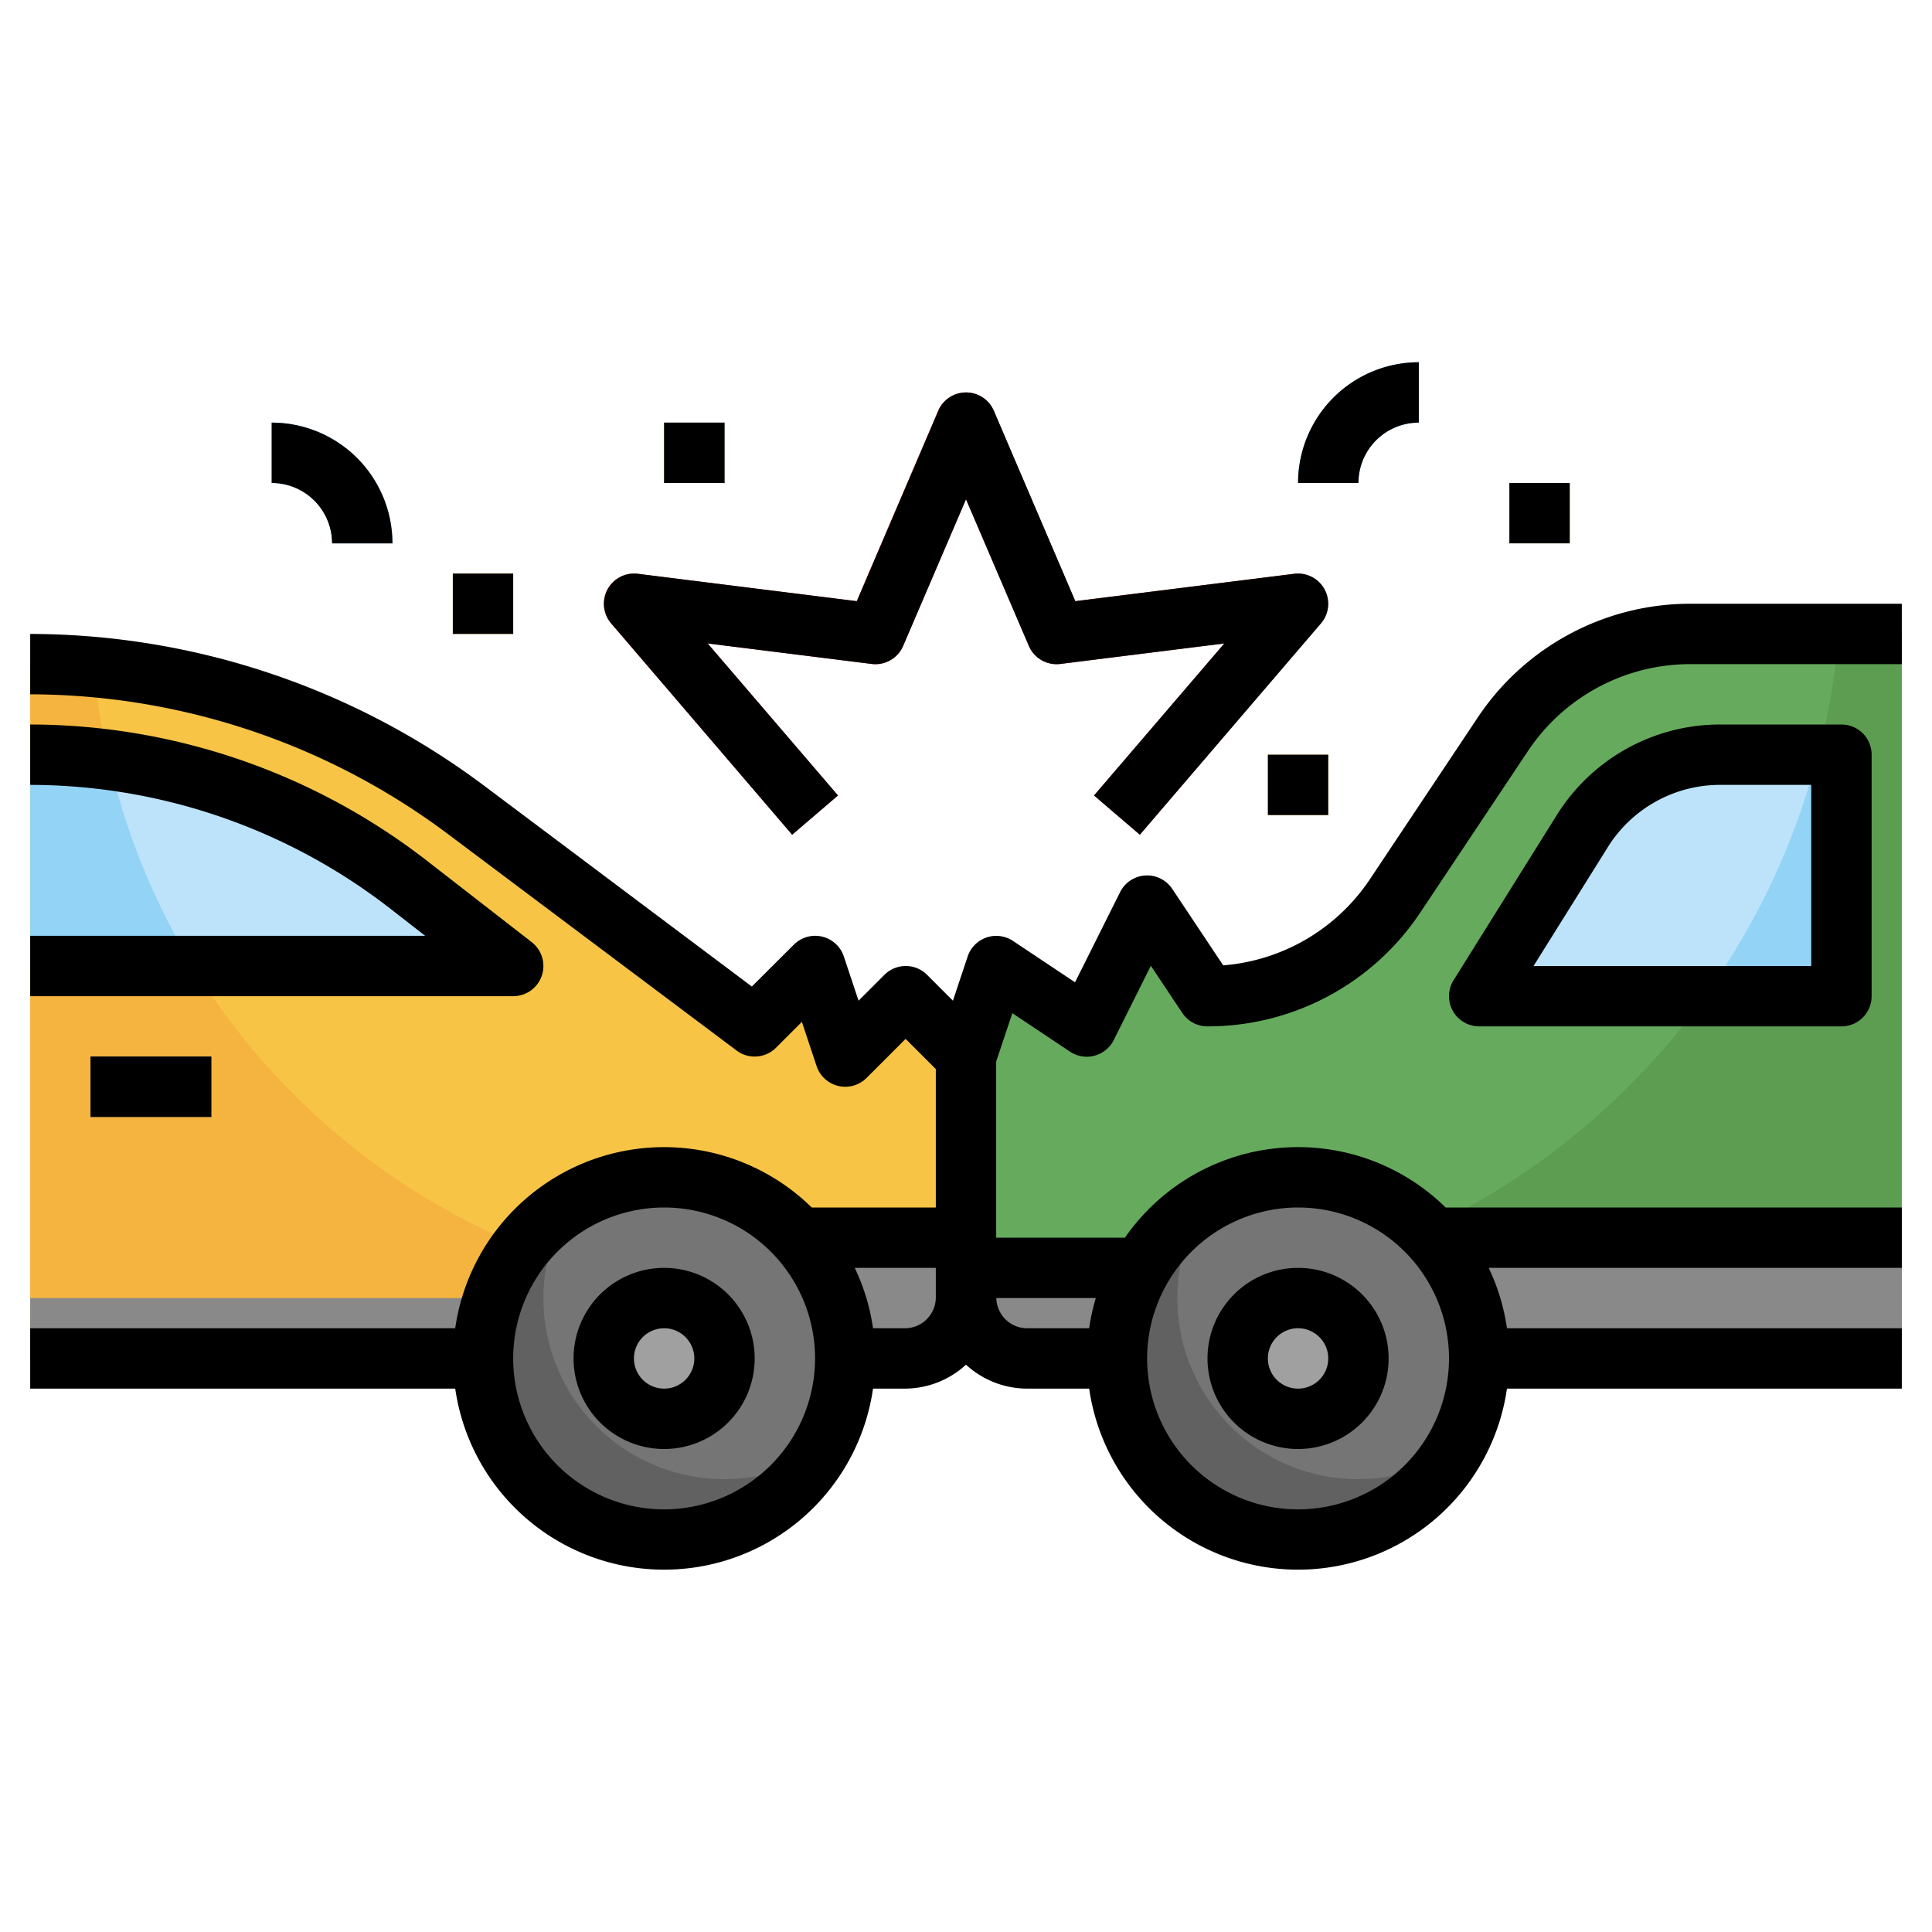
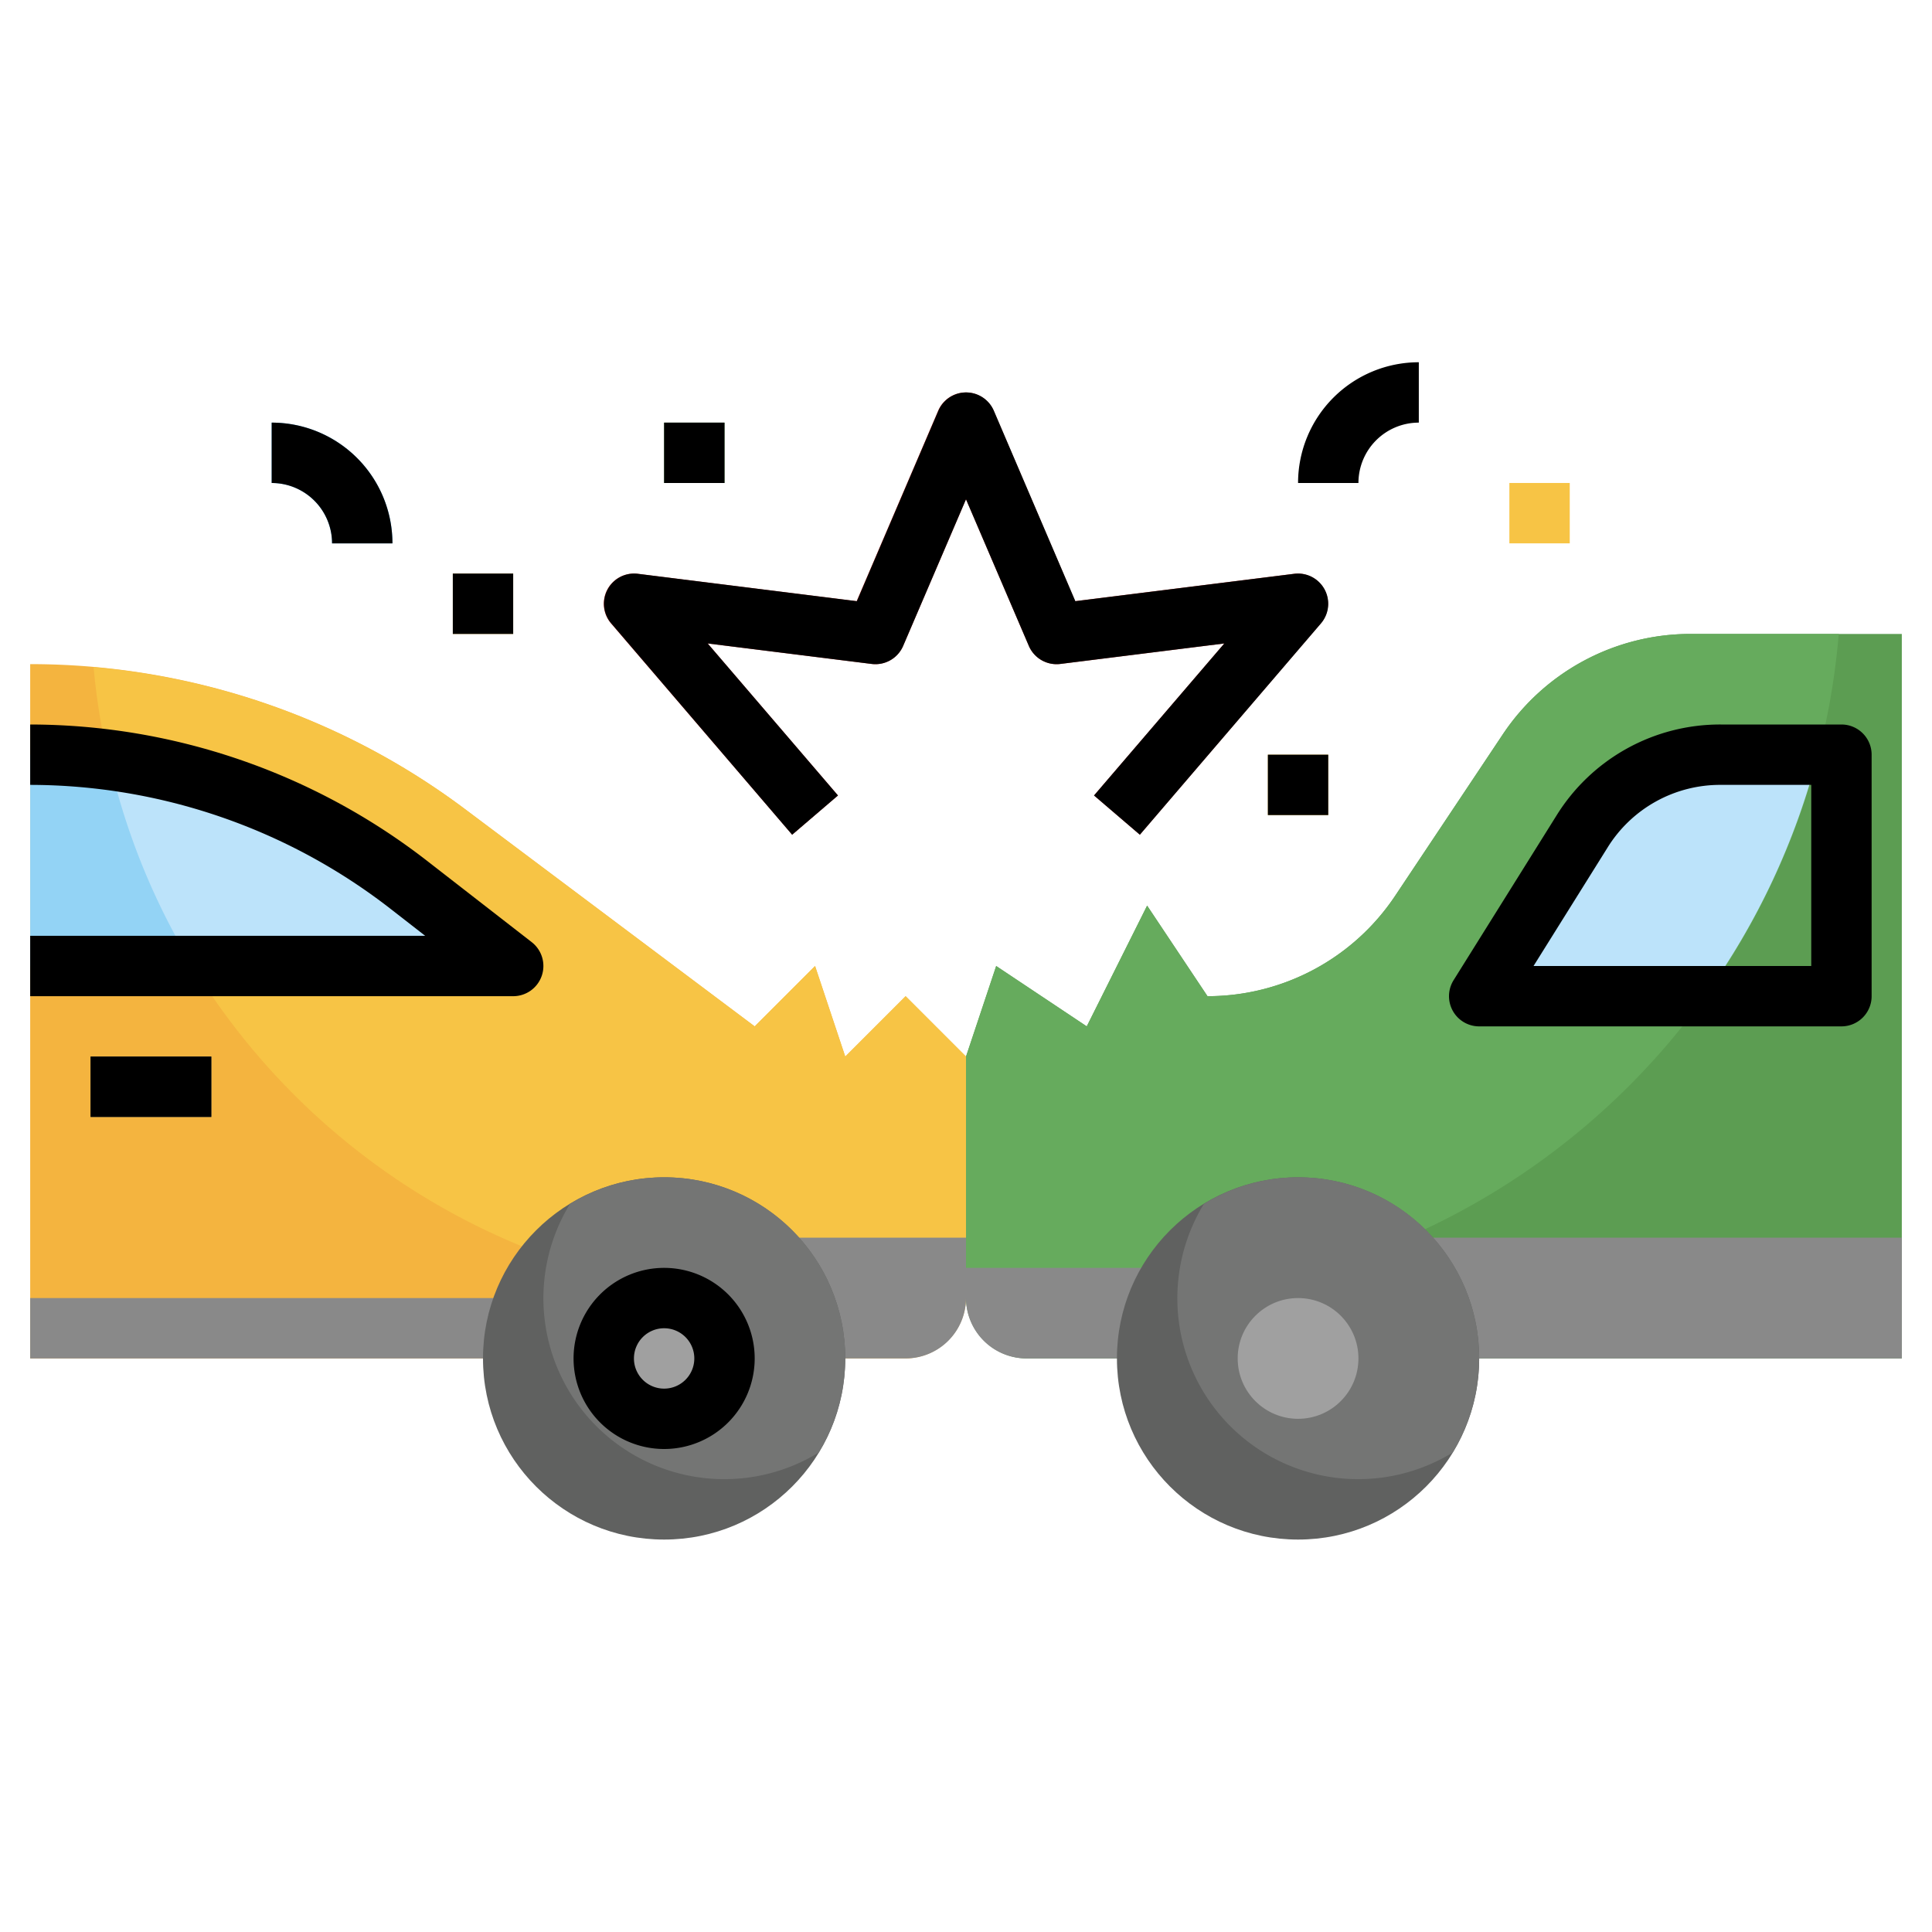
<svg xmlns="http://www.w3.org/2000/svg" id="Layer_3" height="512" viewBox="0 0 64 64" width="512" data-name="Layer 3">
  <path d="m63 45h-28.976a2.024 2.024 0 0 1 -2.024-2.024v-7.976l1-3 3 2 2-4 2 3a7.473 7.473 0 0 0 6.218-3.328l3.563-5.344a7.475 7.475 0 0 1 6.219-3.328h7z" fill="#5c9d52" />
  <path d="m56 21a7.475 7.475 0 0 0 -6.219 3.328l-3.563 5.344a7.473 7.473 0 0 1 -6.218 3.328l-2-3-2 4-3-2-1 3v7.976.024h.021 4.979a24 24 0 0 0 23.911-22z" fill="#66ab5d" />
  <path d="m1 45v-23a24 24 0 0 1 14.4 4.8l9.6 7.2 2-2 1 3 2-2 2 2v7.976a2.024 2.024 0 0 1 -2.024 2.024z" fill="#f4b43f" />
  <path d="m15.4 26.8a23.991 23.991 0 0 0 -12.3-4.7 23 23 0 0 0 22.9 20.9h5.977.023v-.022-7.978l-2-2-2 2-1-3-2 2z" fill="#f7c445" />
  <path d="m26.472 41h5.528v2a2 2 0 0 1 -2 2h-3" fill="#898989" />
  <path d="m1 25a20.4 20.4 0 0 1 12.525 4.3l3.475 2.7h-16" fill="#93d3f5" />
  <path d="m3 35h4v2h-4z" fill="#606160" />
-   <path d="m61 33v-8h-4a5.412 5.412 0 0 0 -4.59 2.544l-3.41 5.456z" fill="#93d3f5" />
  <path d="m32 42h5.8l9.7-1h15.5v4h-29a2 2 0 0 1 -2-2z" fill="#898989" />
  <path d="m37.759 27.651-1.518-1.3 4.317-5.036-5.434.679a1 1 0 0 1 -1.043-.6l-2.081-4.855-2.081 4.855a1 1 0 0 1 -1.043.6l-5.434-.679 4.317 5.036-1.518 1.3-6-7a1 1 0 0 1 .883-1.643l7.253.907 2.7-6.309a1 1 0 0 1 1.838 0l2.7 6.309 7.253-.907a1 1 0 0 1 .883 1.643z" fill="#c33e37" />
-   <path d="m45 16h-2a4 4 0 0 1 4-4v2a2 2 0 0 0 -2 2z" fill="#55b4f0" />
  <path d="m15 19h2v2h-2z" fill="#f7c445" />
  <path d="m22 14h2v2h-2z" fill="#508c45" />
  <path d="m13 18h-2a2 2 0 0 0 -2-2v-2a4 4 0 0 1 4 4z" fill="#55b4f0" />
  <path d="m42 25h2v2h-2z" fill="#f7c445" />
-   <path d="m50 15.999h2v2h-2z" fill="#f7c445" />
+   <path d="m50 15.999h2v2h-2" fill="#f7c445" />
  <path d="m1 43h18v2h-18z" fill="#898989" />
  <circle cx="22" cy="45" fill="#606160" r="6" />
  <path d="m22 39a5.968 5.968 0 0 0 -3.119.881 5.992 5.992 0 0 0 8.238 8.238 5.992 5.992 0 0 0 -5.119-9.119z" fill="#747574" />
  <circle cx="22" cy="45" fill="#a0a0a0" r="2" />
  <path d="m3.618 25.186a22.867 22.867 0 0 0 2.769 6.814h10.613l-3.475-2.7a20.388 20.388 0 0 0 -9.907-4.114z" fill="#bce3fa" />
  <path d="m56.47 33a23.9 23.9 0 0 0 3.748-8h-3.218a5.412 5.412 0 0 0 -4.59 2.544l-3.41 5.456z" fill="#bce3fa" />
  <circle cx="43" cy="45" fill="#606160" r="6" />
  <path d="m43 39a5.968 5.968 0 0 0 -3.119.881 5.992 5.992 0 0 0 8.238 8.238 5.992 5.992 0 0 0 -5.119-9.119z" fill="#747574" />
  <circle cx="43" cy="45" fill="#a0a0a0" r="2" />
  <path d="m17.946 32.325a1 1 0 0 0 -.332-1.115l-3.475-2.7a21.5 21.5 0 0 0 -13.139-4.51v2a19.493 19.493 0 0 1 11.912 4.087l1.173.913h-13.085v2h16a1 1 0 0 0 .946-.675z" />
  <path d="m3 35h4v2h-4z" />
  <path d="m22 42a3 3 0 1 0 3 3 3 3 0 0 0 -3-3zm0 4a1 1 0 1 1 1-1 1 1 0 0 1 -1 1z" />
-   <path d="m48.949 23.773-3.563 5.344a6.46 6.46 0 0 1 -4.865 2.862l-1.689-2.534a1 1 0 0 0 -1.727.108l-1.493 2.987-2.057-1.372a1 1 0 0 0 -1.5.516l-.488 1.465-.856-.856a1 1 0 0 0 -1.414 0l-.856.856-.488-1.465a1 1 0 0 0 -1.656-.391l-1.391 1.387-8.906-6.68a25.151 25.151 0 0 0 -15-5v2a23.146 23.146 0 0 1 13.8 4.6l9.6 7.2a1 1 0 0 0 1.307-.093l.856-.856.488 1.465a1 1 0 0 0 1.656.391l1.293-1.293 1 1v4.586c-.261 0-.551 0-.883 0h-3.227a6.987 6.987 0 0 0 -11.81 4h-14.08v2h14.08a6.991 6.991 0 0 0 13.84 0h1.057a3 3 0 0 0 2.023-.793 3 3 0 0 0 2.023.793h2.057a6.991 6.991 0 0 0 13.84 0h13.08v-2h-13.08a6.937 6.937 0 0 0 -.605-2h13.685v-2h-15.11a6.981 6.981 0 0 0 -10.626 1h-4.264v-5.837l.535-1.6 1.91 1.274a1 1 0 0 0 1.45-.385l1.229-2.459 1.044 1.567a1 1 0 0 0 .832.44 8.457 8.457 0 0 0 7.05-3.773l3.563-5.344a6.464 6.464 0 0 1 5.387-2.883h7v-2h-7a8.458 8.458 0 0 0 -7.051 3.773zm-26.949 26.227a5 5 0 1 1 5-5 5.006 5.006 0 0 1 -5 5zm7.977-6h-1.057a6.937 6.937 0 0 0 -.605-2h2.685v.977a1.024 1.024 0 0 1 -1.023 1.023zm13.023-4a5 5 0 1 1 -5 5 5.006 5.006 0 0 1 5-5zm-6.92 4h-2.057a1.021 1.021 0 0 1 -1.018-1h3.295a6.915 6.915 0 0 0 -.22 1z" />
  <path d="m57 24a6.376 6.376 0 0 0 -5.438 3.014l-3.41 5.456a1 1 0 0 0 .848 1.53h12a1 1 0 0 0 1-1v-8a1 1 0 0 0 -1-1zm3 8h-9.2l2.454-3.926a4.385 4.385 0 0 1 3.746-2.074h3z" />
-   <path d="m43 48a3 3 0 1 0 -3-3 3 3 0 0 0 3 3zm0-4a1 1 0 1 1 -1 1 1 1 0 0 1 1-1z" />
  <path d="m26.241 27.651 1.518-1.3-4.317-5.036 5.434.679a1 1 0 0 0 1.043-.6l2.081-4.855 2.081 4.855a1 1 0 0 0 1.043.6l5.434-.679-4.317 5.036 1.518 1.3 6-7a1 1 0 0 0 -.883-1.643l-7.253.907-2.7-6.309a1 1 0 0 0 -1.838 0l-2.7 6.309-7.253-.907a1 1 0 0 0 -.883 1.643z" />
  <path d="m47 14v-2a4 4 0 0 0 -4 4h2a2 2 0 0 1 2-2z" />
  <path d="m15 19h2v2h-2z" />
  <path d="m22 14h2v2h-2z" />
  <path d="m11 18h2a4 4 0 0 0 -4-4v2a2 2 0 0 1 2 2z" />
  <path d="m42 25h2v2h-2z" />
-   <path d="m50 15.999h2v2h-2z" />
</svg>